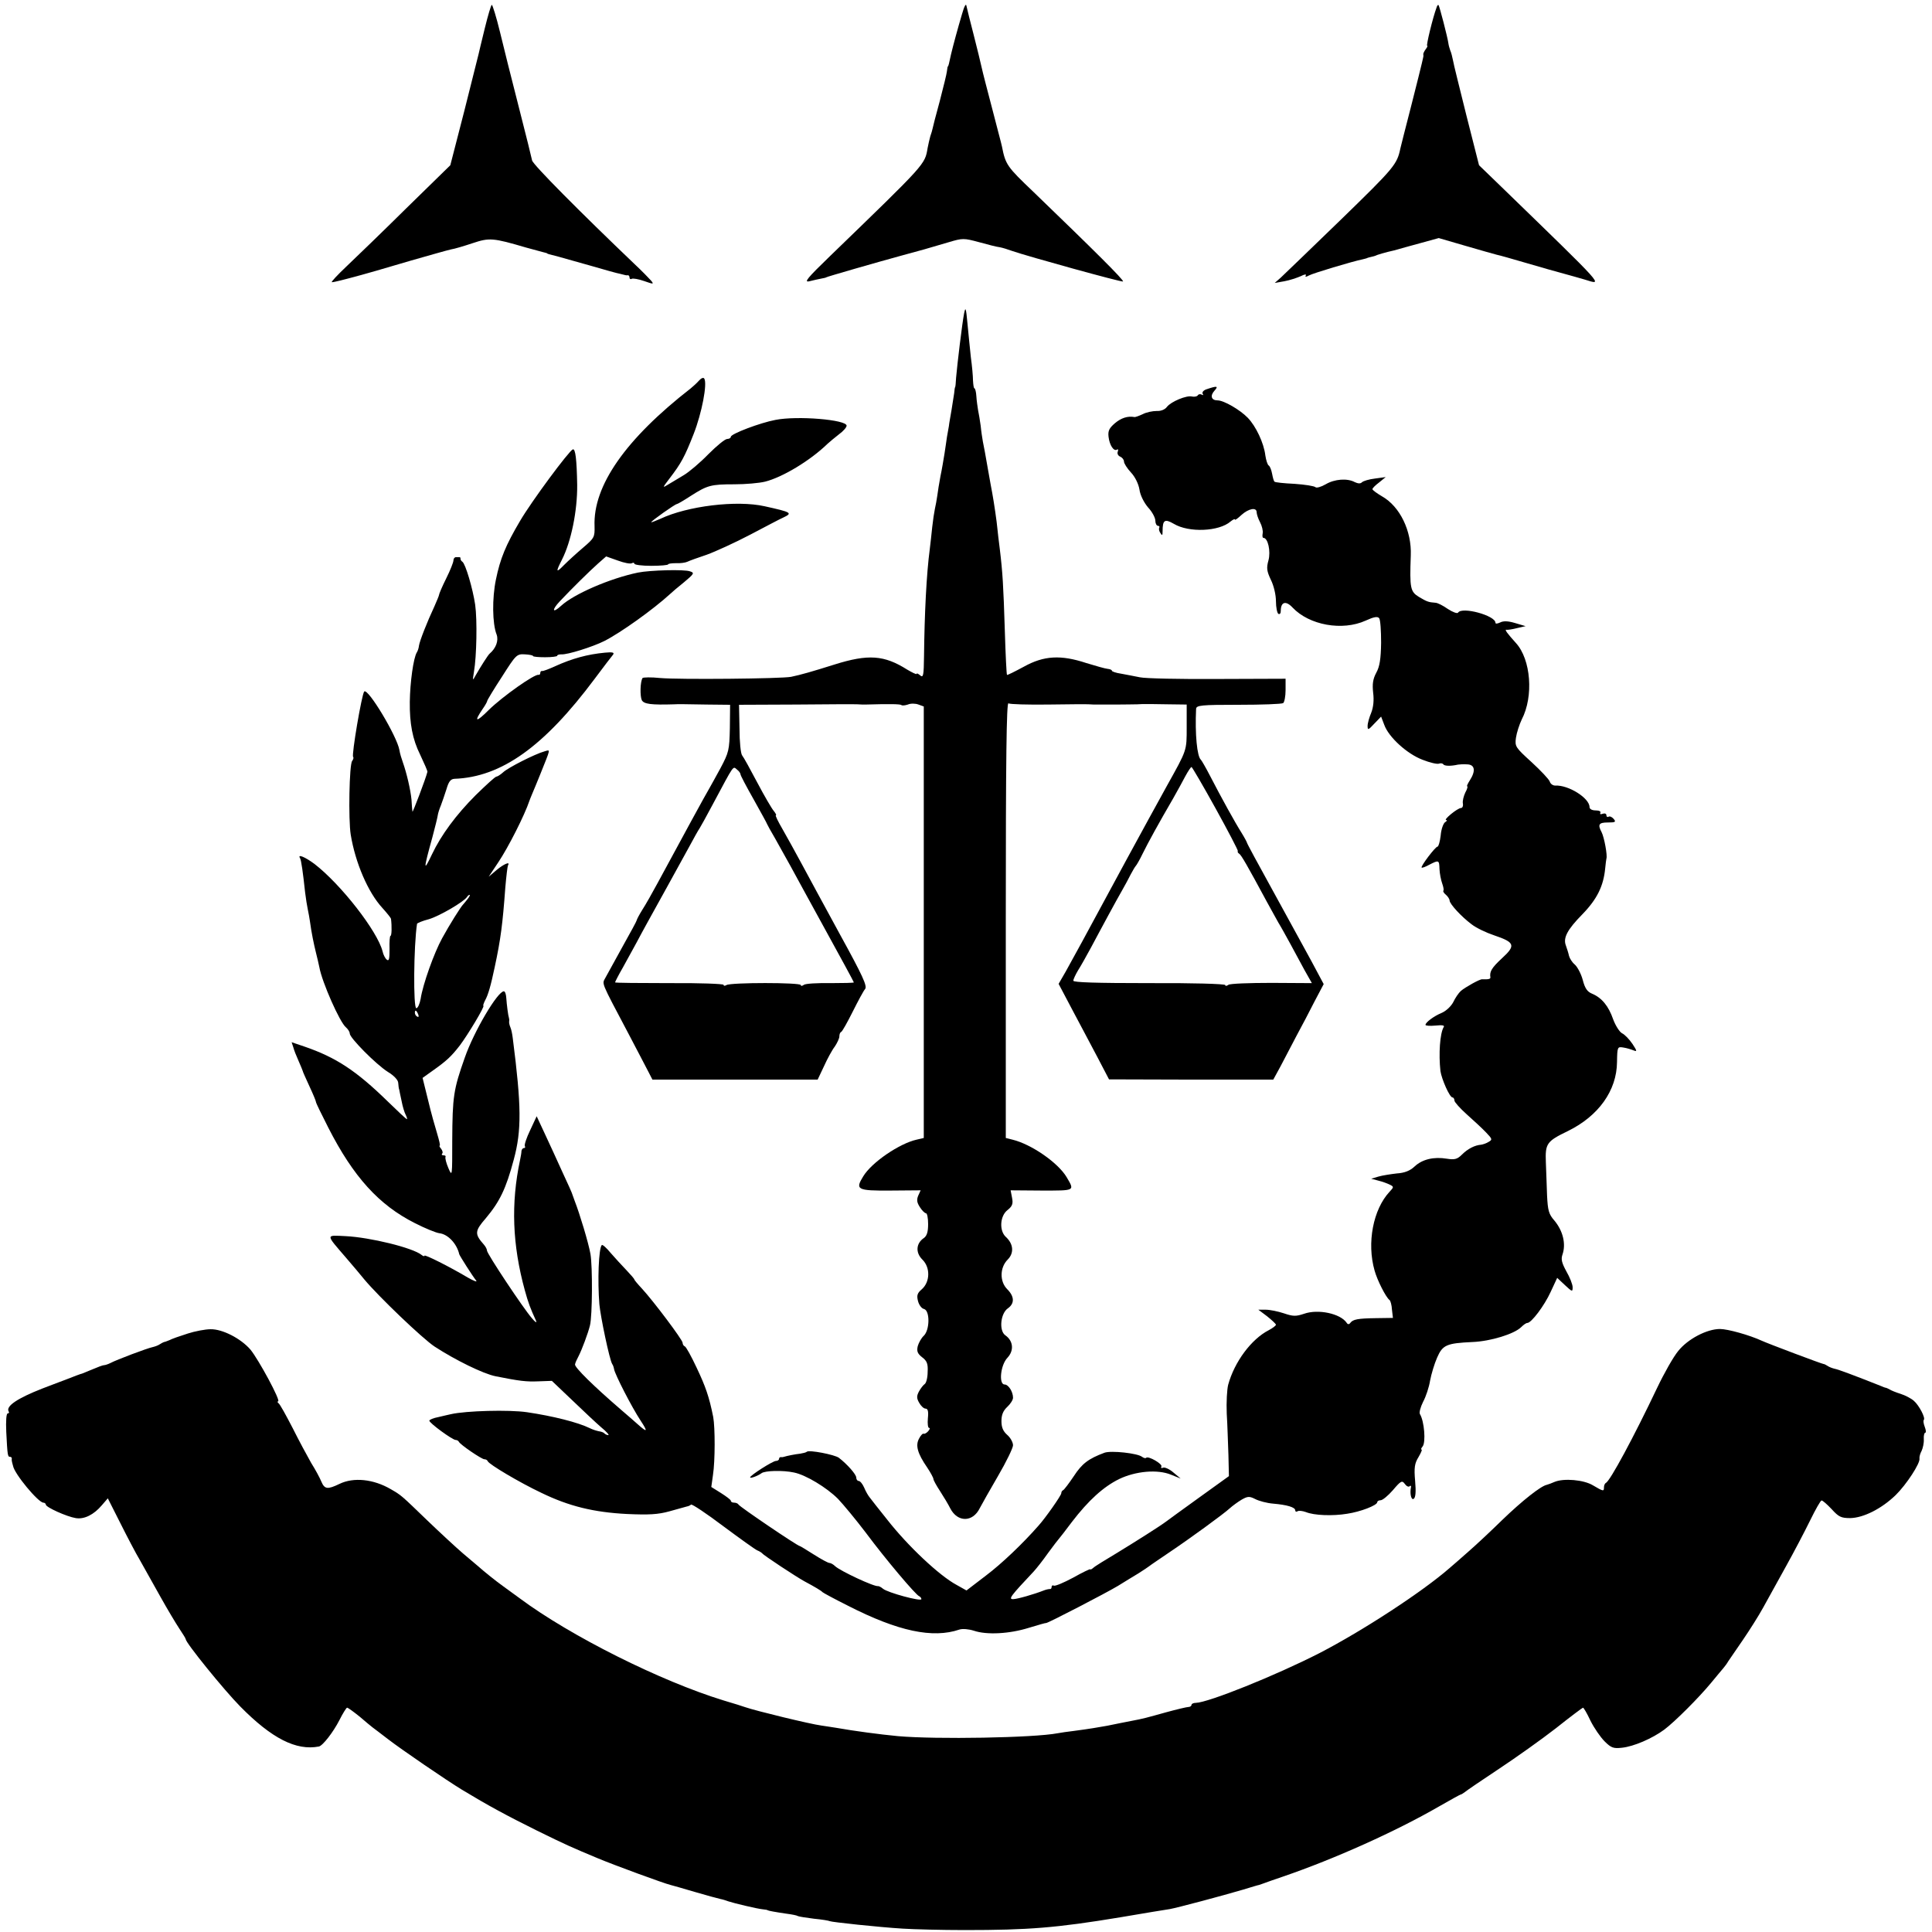
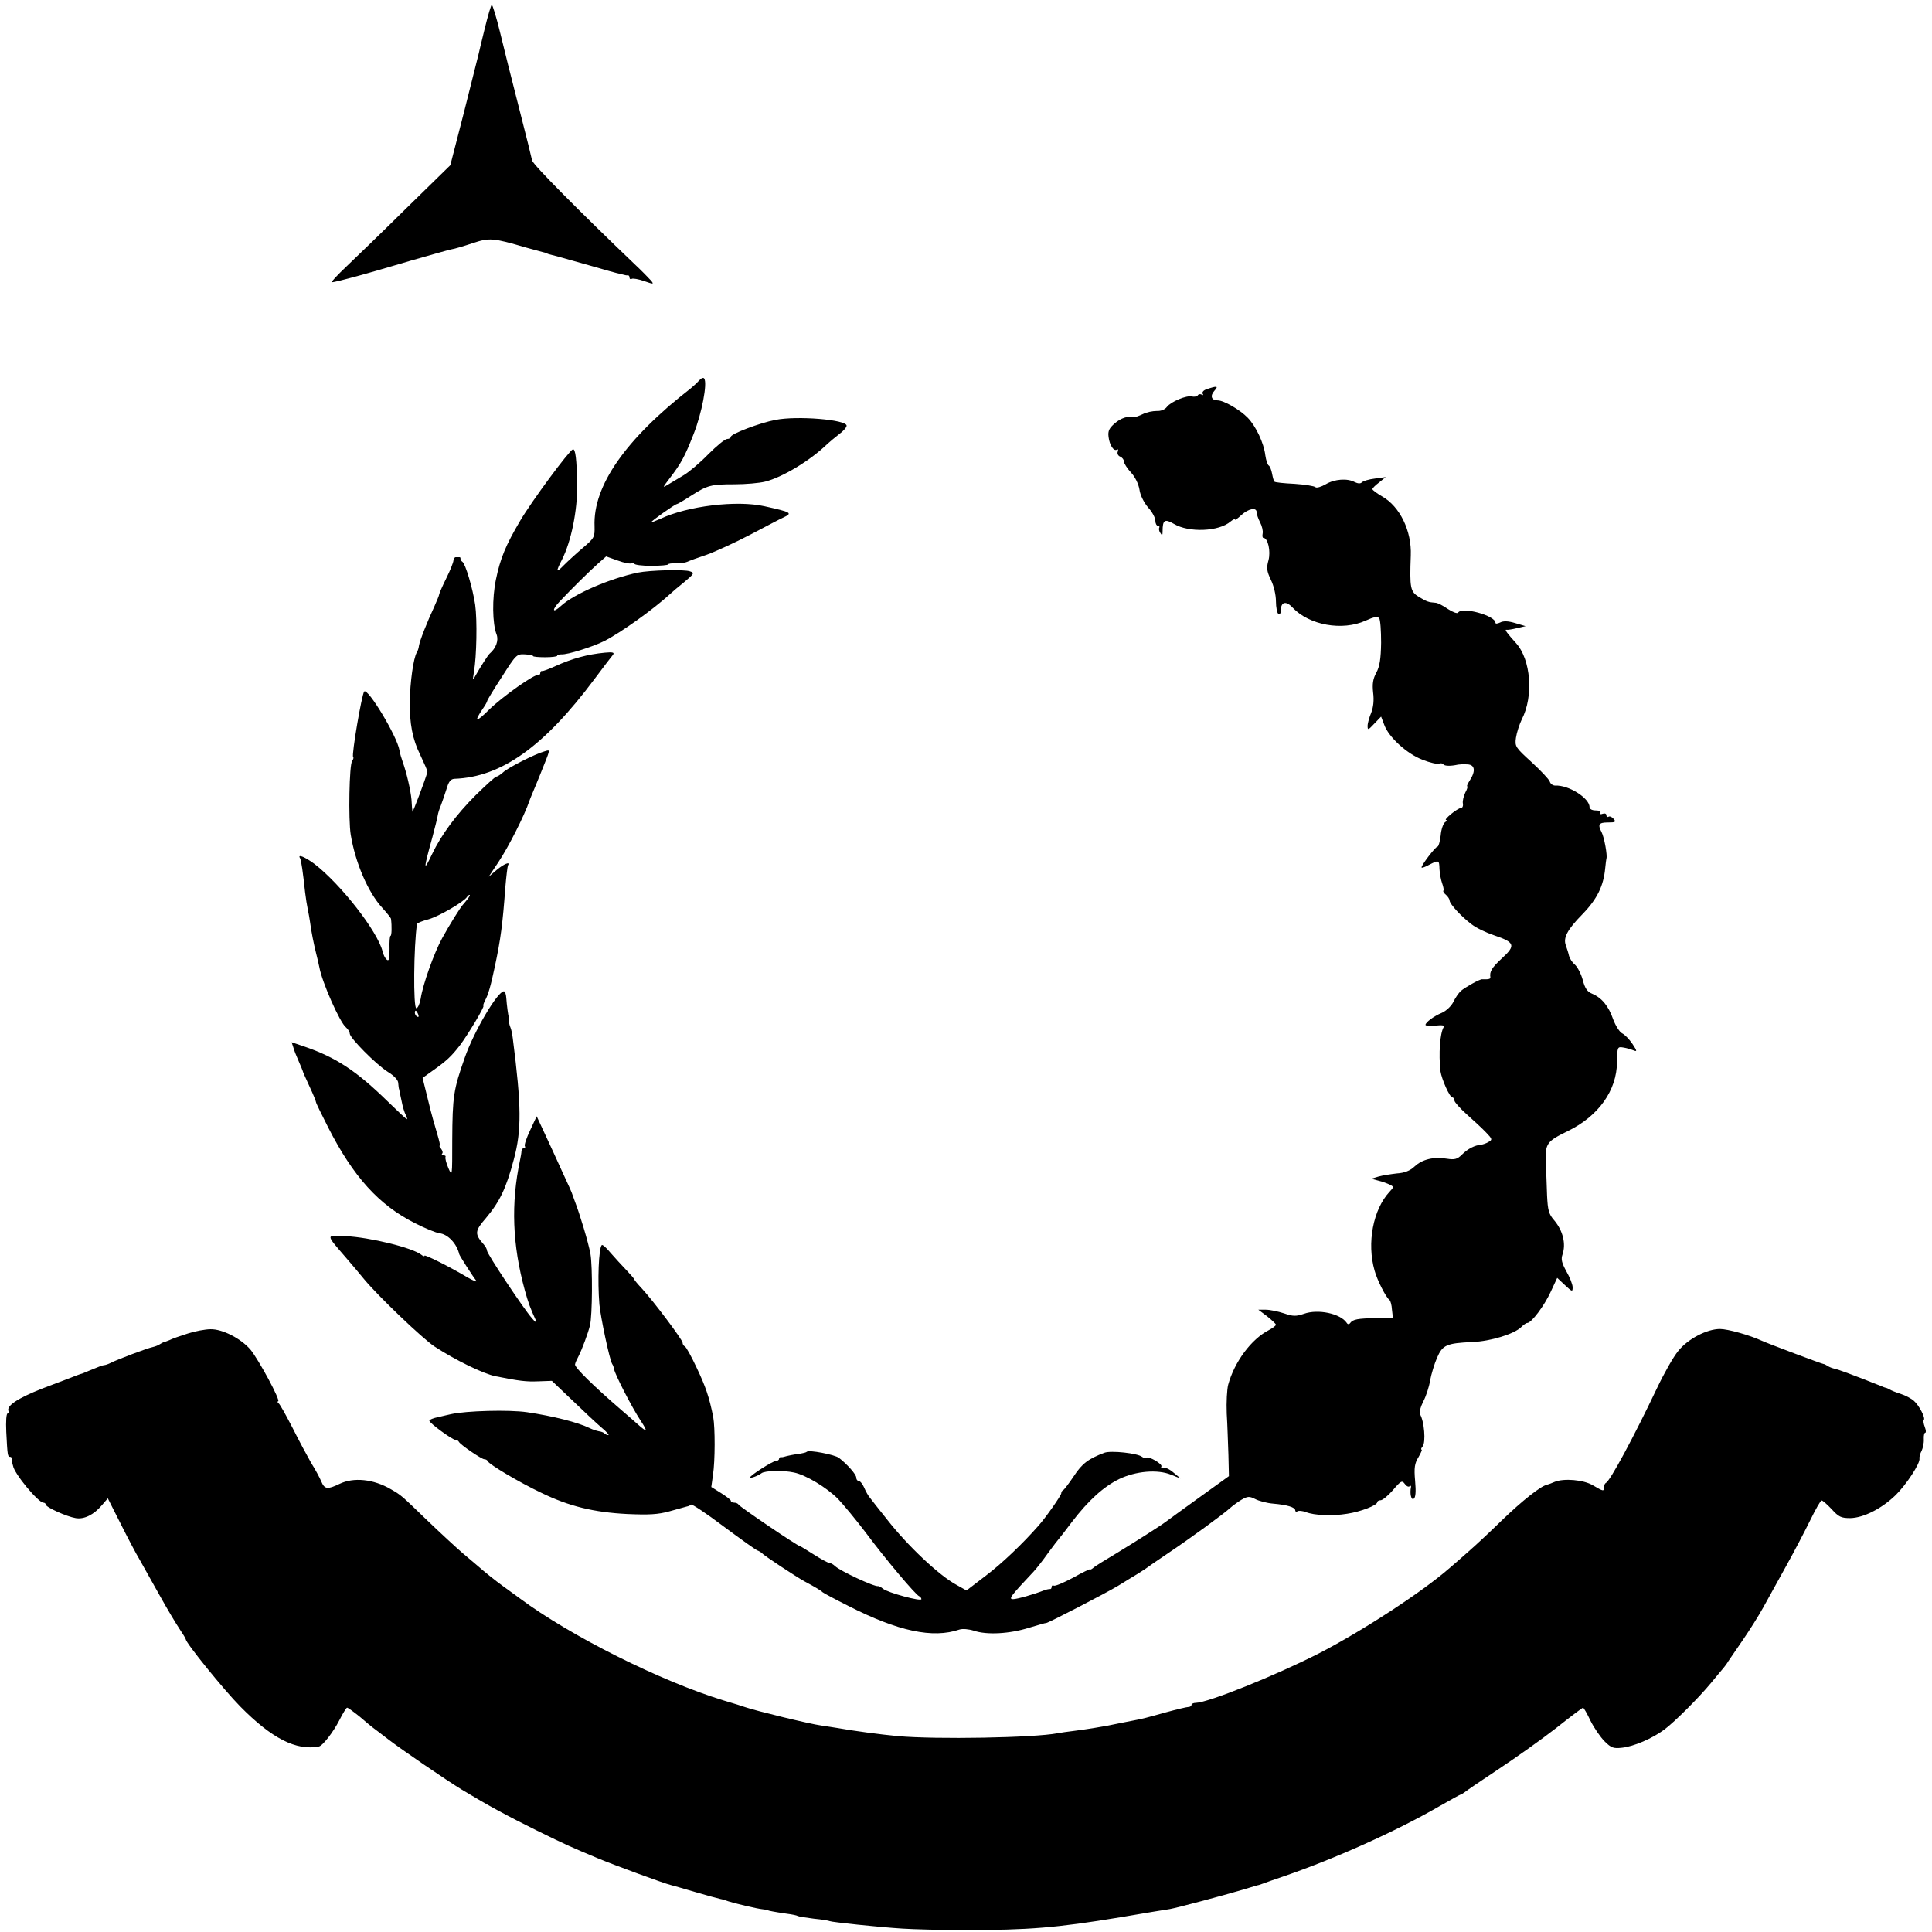
<svg xmlns="http://www.w3.org/2000/svg" version="1.0" width="801pt" height="801pt" viewBox="0 0 801 801" preserveAspectRatio="xMidYMid meet">
  <g transform="translate(0,801) scale(0.1,-0.1)" fill="#000000" stroke="none">
-     <path d="M3988 7950 c-17 -57 -37 -131 -45 -165 -8 -38 -11 -50 -13 -50 -1 0 -3 -9 -4 -20 -1 -11 -15 -67 -30 -125 -16 -58 -29 -109 -30 -115 -1 -5 -5 -19 -9 -30 -3 -11 -8 -32 -11 -48 -12 -70 -4 -61 -405 -449 -94 -91 -110 -110 -85 -104 16 4 38 9 49 11 11 2 20 4 20 5 0 2 216 64 315 91 79 21 99 27 194 55 57 17 62 17 125 0 36 -10 75 -20 86 -21 11 -2 34 -9 50 -15 66 -23 457 -131 461 -127 5 5 -119 128 -372 372 -109 104 -115 112 -130 188 -2 11 -21 80 -40 155 -20 76 -40 153 -44 172 -4 19 -19 80 -33 135 -14 55 -28 109 -30 120 -2 13 -9 0 -19 -35z" />
    <path d="M2010 7893 c-13 -54 -25 -102 -26 -108 -1 -5 -28 -111 -59 -235 l-58 -225 -181 -177 c-99 -98 -212 -207 -250 -243 -38 -36 -65 -65 -60 -65 9 0 49 10 122 30 51 14 50 14 207 60 77 22 151 43 165 46 14 2 54 14 90 26 69 23 84 22 220 -18 30 -8 62 -17 70 -19 8 -2 16 -4 18 -5 2 -3 5 -3 47 -14 17 -5 77 -22 135 -38 58 -17 112 -32 120 -33 8 -2 17 -4 20 -5 3 -1 8 -2 13 -1 4 0 7 -4 7 -10 0 -5 4 -8 9 -5 5 3 28 -1 51 -9 40 -14 42 -14 29 2 -8 9 -39 41 -69 69 -222 212 -421 412 -424 429 -2 11 -25 103 -51 205 -56 220 -48 189 -82 327 -15 62 -31 113 -34 113 -3 0 -16 -44 -29 -97z" />
-     <path d="M5956 7979 c-16 -43 -44 -159 -39 -159 3 0 0 -6 -6 -14 -6 -8 -11 -18 -10 -22 1 -5 0 -11 -1 -14 -1 -3 -3 -13 -5 -22 -2 -9 -22 -90 -45 -180 -23 -90 -43 -167 -44 -173 -14 -67 -25 -80 -244 -293 -125 -121 -239 -231 -252 -243 l-25 -22 40 7 c22 4 52 14 68 21 15 8 24 9 21 3 -4 -7 0 -7 13 0 16 9 179 58 223 67 8 2 17 4 20 6 3 1 10 3 15 4 6 1 17 4 25 8 8 3 29 9 45 13 17 4 35 8 40 10 6 2 46 13 90 25 l80 22 110 -32 c61 -18 119 -34 130 -37 11 -2 67 -18 125 -35 58 -17 128 -37 155 -44 28 -8 66 -18 85 -24 78 -24 93 -41 -346 385 l-92 89 -52 205 c-28 113 -54 216 -56 230 -3 14 -7 32 -11 40 -3 8 -7 22 -8 30 -3 24 -37 155 -41 159 -2 2 -6 -2 -8 -10z" />
-     <path d="M3997 6710 c-8 -41 -28 -208 -33 -265 -1 -22 -3 -40 -4 -40 -1 0 -3 -11 -4 -25 -2 -14 -7 -45 -11 -70 -4 -25 -10 -55 -11 -67 -2 -13 -6 -33 -8 -45 -2 -13 -6 -43 -10 -68 -4 -25 -11 -67 -17 -95 -5 -27 -11 -63 -13 -80 -2 -16 -7 -41 -10 -55 -3 -14 -8 -47 -11 -75 -3 -27 -7 -68 -10 -90 -14 -105 -22 -270 -24 -444 -1 -82 -3 -92 -16 -81 -8 7 -15 10 -15 6 0 -3 -17 5 -39 18 -95 60 -161 65 -301 21 -92 -29 -141 -43 -180 -51 -39 -8 -467 -12 -543 -5 -38 4 -70 3 -73 0 -10 -16 -11 -75 -3 -92 9 -16 38 -20 134 -17 24 1 16 1 136 -1 l96 -1 -1 -97 c-2 -91 -4 -100 -39 -166 -21 -38 -42 -77 -47 -85 -9 -14 -117 -212 -213 -390 -22 -41 -51 -92 -64 -112 -13 -21 -23 -40 -23 -43 0 -3 -26 -51 -58 -108 -31 -56 -63 -114 -71 -129 -15 -30 -25 -7 97 -238 36 -69 73 -139 81 -155 l16 -31 342 0 343 0 26 55 c14 31 34 68 45 82 10 15 19 34 19 42 0 9 3 17 8 19 4 2 25 39 47 83 22 44 45 87 52 95 9 12 -10 54 -104 225 -63 116 -135 248 -160 295 -25 47 -61 111 -79 143 -18 31 -31 57 -27 57 3 0 -1 8 -9 18 -8 9 -39 62 -68 117 -29 55 -57 106 -63 113 -6 7 -11 57 -11 111 l-2 99 236 1 c129 1 244 2 255 1 11 -1 26 -1 33 -1 103 3 144 2 149 -2 3 -3 15 -2 27 2 11 5 31 5 44 0 l22 -8 0 -895 0 -894 -30 -7 c-71 -16 -186 -94 -221 -152 -34 -55 -26 -60 114 -59 l124 1 -10 -22 c-7 -17 -6 -28 7 -48 9 -14 20 -25 25 -25 5 0 9 -20 9 -45 0 -32 -5 -49 -18 -58 -32 -22 -35 -60 -6 -89 34 -33 32 -93 -2 -123 -19 -16 -22 -26 -16 -49 4 -16 15 -31 25 -33 25 -7 24 -87 -1 -111 -10 -9 -21 -29 -25 -43 -5 -21 -1 -31 18 -46 20 -15 25 -27 23 -61 0 -24 -6 -46 -12 -50 -6 -4 -17 -18 -24 -31 -10 -19 -10 -28 1 -47 7 -13 19 -24 26 -24 10 0 13 -11 10 -40 -2 -22 0 -40 5 -40 5 0 3 -6 -4 -14 -7 -8 -16 -12 -19 -10 -3 2 -12 -7 -19 -21 -15 -28 -6 -61 34 -119 14 -21 26 -43 26 -48 0 -5 13 -28 28 -51 15 -23 34 -55 42 -71 30 -58 93 -58 122 1 8 15 42 76 76 134 34 58 62 116 62 127 0 12 -11 32 -24 43 -17 15 -24 31 -24 57 0 26 7 43 24 59 13 12 24 29 24 38 0 25 -19 55 -35 55 -25 0 -17 81 12 111 28 30 24 70 -9 93 -27 19 -20 91 11 112 28 20 27 49 -3 79 -32 32 -31 90 2 123 27 27 24 65 -8 94 -28 26 -24 87 7 111 20 16 24 26 19 51 l-6 31 129 -1 c140 0 137 -2 103 56 -36 60 -146 136 -224 155 l-28 7 0 905 c0 668 3 902 11 897 6 -4 80 -6 163 -5 83 1 160 2 171 1 11 -1 26 -1 33 -1 6 0 42 0 80 0 37 0 76 1 87 1 11 1 27 1 35 1 8 0 50 0 93 -1 l77 -1 0 -93 c0 -100 2 -93 -82 -244 -89 -161 -239 -437 -352 -647 -21 -38 -51 -93 -67 -122 l-30 -52 57 -108 c32 -59 78 -148 105 -198 l47 -90 341 -1 340 0 30 55 c16 31 46 88 66 126 21 39 55 103 75 143 l38 72 -23 43 c-33 63 -77 141 -191 350 -57 103 -104 190 -104 193 0 2 -10 21 -23 42 -26 41 -83 144 -131 237 -17 33 -34 62 -37 65 -16 13 -25 107 -20 211 1 15 21 17 176 17 96 0 179 3 185 7 5 3 10 28 10 54 l0 47 -282 -1 c-155 -1 -300 2 -322 7 -23 5 -58 11 -78 15 -21 3 -38 9 -38 12 0 4 -8 7 -18 8 -10 1 -49 12 -88 24 -106 35 -176 31 -259 -15 -37 -20 -69 -36 -70 -34 -2 2 -6 84 -9 183 -6 189 -9 241 -21 340 -4 33 -9 71 -10 85 -2 25 -14 107 -21 145 -2 11 -11 58 -19 105 -8 47 -17 96 -20 109 -2 12 -7 42 -9 65 -3 22 -8 52 -11 66 -2 13 -6 39 -7 57 -1 18 -5 33 -8 33 -3 0 -5 15 -6 33 0 17 -4 61 -9 97 -4 36 -10 99 -14 140 -6 64 -8 70 -14 40z m-927 -1910 c0 -5 25 -52 55 -105 30 -54 55 -99 55 -101 0 -1 15 -29 34 -61 18 -32 46 -83 63 -113 16 -30 82 -150 146 -267 64 -116 117 -214 117 -216 0 -2 -44 -3 -97 -3 -54 1 -104 -2 -110 -7 -7 -5 -13 -6 -13 -1 0 11 -291 11 -308 0 -7 -4 -12 -4 -12 1 0 4 -101 8 -225 7 -124 0 -225 1 -225 3 0 2 14 30 32 61 17 31 42 77 56 102 13 25 34 63 46 85 33 59 127 230 171 310 21 39 41 75 45 80 4 6 29 51 55 100 91 170 83 159 101 144 8 -6 14 -15 14 -19z m1970 -142 c52 -94 93 -173 92 -176 -2 -3 0 -8 5 -11 9 -5 34 -49 116 -201 16 -30 38 -68 47 -85 10 -16 32 -56 49 -87 17 -32 44 -82 60 -111 l30 -53 -167 1 c-92 0 -173 -3 -179 -8 -7 -5 -13 -6 -13 -1 0 5 -142 9 -315 8 -221 0 -315 3 -315 10 0 6 9 25 19 42 11 17 35 60 54 95 19 35 51 96 72 134 21 39 47 86 58 105 11 19 27 49 35 65 9 17 18 32 21 35 3 3 16 25 28 50 22 45 67 127 127 230 17 30 40 72 51 93 11 20 22 37 25 37 3 -1 48 -78 100 -172z" />
    <path d="M2898 6432 c-8 -9 -24 -24 -34 -32 -270 -210 -406 -404 -399 -572 1 -45 -1 -49 -48 -89 -27 -23 -62 -55 -78 -71 -34 -35 -36 -31 -9 22 38 75 64 202 63 310 -2 105 -7 150 -18 147 -16 -6 -171 -215 -219 -297 -59 -100 -82 -155 -100 -243 -16 -77 -15 -183 3 -228 9 -25 -3 -57 -29 -79 -7 -6 -38 -55 -58 -90 -13 -24 -13 -23 -7 15 11 63 14 214 5 278 -10 67 -40 169 -53 178 -5 3 -8 9 -8 13 1 3 -1 6 -4 6 -3 0 -9 0 -15 0 -5 0 -10 -6 -10 -13 0 -8 -13 -41 -30 -75 -17 -34 -30 -65 -30 -69 0 -3 -9 -24 -19 -47 -30 -64 -61 -143 -64 -163 -1 -10 -5 -22 -9 -28 -14 -23 -28 -124 -29 -205 -1 -89 11 -155 43 -219 17 -36 31 -68 30 -71 -7 -29 -62 -173 -62 -165 -1 6 -3 28 -4 50 -4 41 -20 110 -36 155 -5 14 -12 36 -14 50 -10 58 -131 259 -146 243 -10 -11 -53 -263 -46 -271 3 -3 1 -10 -4 -17 -12 -14 -16 -243 -6 -305 19 -117 72 -240 131 -304 19 -21 35 -41 36 -45 4 -32 3 -71 -2 -71 -3 0 -5 -24 -4 -54 0 -41 -2 -52 -11 -45 -7 5 -15 21 -18 35 -21 83 -172 277 -282 362 -39 29 -72 43 -60 24 5 -8 12 -59 21 -142 3 -25 8 -56 11 -70 3 -14 7 -36 9 -50 6 -45 16 -94 25 -130 5 -19 11 -46 14 -60 11 -62 85 -229 110 -249 9 -8 16 -19 16 -26 0 -18 109 -128 158 -159 25 -15 43 -34 43 -46 1 -11 2 -23 4 -27 1 -5 5 -26 10 -48 4 -22 12 -48 17 -57 5 -10 7 -18 5 -18 -3 0 -38 33 -79 73 -131 128 -215 183 -346 228 l-53 18 7 -21 c3 -12 13 -37 22 -57 9 -20 16 -38 17 -41 0 -3 13 -31 28 -64 15 -32 27 -61 27 -65 0 -4 23 -51 51 -106 104 -204 210 -321 359 -396 41 -21 87 -40 102 -42 35 -4 72 -43 82 -87 2 -7 56 -92 70 -109 6 -8 -9 -2 -34 12 -79 47 -180 97 -180 91 0 -4 -6 -2 -12 3 -37 30 -214 73 -315 78 -84 4 -84 10 2 -90 28 -32 61 -72 75 -89 60 -72 243 -247 292 -279 86 -56 202 -113 253 -123 100 -20 127 -23 177 -21 l56 2 84 -80 c46 -44 100 -95 121 -113 21 -17 34 -32 29 -32 -5 0 -12 3 -16 7 -3 4 -14 8 -23 9 -10 2 -26 7 -38 13 -49 24 -152 50 -260 66 -75 11 -253 6 -315 -8 -8 -2 -32 -7 -52 -12 -21 -4 -38 -11 -38 -15 0 -10 96 -80 109 -80 5 0 11 -3 13 -7 5 -12 95 -73 106 -73 6 0 12 -3 14 -8 5 -13 133 -89 222 -131 115 -56 218 -81 356 -88 90 -4 128 -2 175 11 33 9 65 18 72 20 7 1 15 5 18 8 4 3 64 -37 133 -89 70 -52 134 -98 142 -101 8 -3 17 -9 20 -12 5 -8 142 -98 175 -116 43 -23 70 -39 75 -45 3 -3 51 -29 107 -57 206 -105 350 -136 461 -98 13 4 38 2 60 -5 53 -18 147 -13 227 12 39 12 71 21 72 20 5 -2 250 125 298 154 28 17 66 41 85 52 19 12 40 26 45 30 6 5 42 29 80 55 88 59 228 161 254 185 11 10 33 26 48 35 26 15 33 15 57 3 15 -8 49 -17 74 -19 58 -5 92 -15 92 -28 0 -5 4 -7 9 -4 5 4 21 2 35 -3 34 -14 111 -17 171 -7 55 8 125 35 125 48 0 4 6 8 14 8 8 0 31 19 51 42 33 39 38 41 49 26 7 -10 16 -14 20 -10 4 4 7 2 6 -3 -6 -27 1 -56 11 -49 8 5 10 29 6 74 -5 55 -2 73 14 99 10 17 16 31 13 31 -4 0 -2 6 4 13 14 17 7 105 -11 134 -4 6 2 29 13 51 12 22 25 62 29 88 5 27 18 70 29 95 23 53 39 60 147 65 74 3 173 33 202 62 9 9 20 17 25 17 17 0 71 72 97 129 l27 58 32 -30 c30 -28 32 -29 32 -9 0 12 -12 42 -26 66 -19 35 -23 50 -16 70 15 44 2 98 -34 141 -23 26 -27 42 -30 103 -1 40 -4 102 -5 138 -3 78 3 87 92 130 126 62 202 167 203 286 1 63 2 64 26 60 14 -2 33 -8 43 -12 15 -6 14 -2 -5 27 -13 19 -32 39 -43 44 -10 5 -27 31 -37 58 -19 55 -47 89 -87 106 -20 8 -30 22 -39 57 -7 26 -22 54 -33 64 -11 9 -21 25 -24 36 -2 10 -8 29 -13 43 -12 31 5 65 69 130 61 63 87 117 94 190 2 19 4 37 5 40 5 12 -9 89 -20 110 -17 32 -11 40 26 40 31 0 35 2 24 15 -7 8 -16 12 -21 9 -5 -3 -9 0 -9 6 0 7 -7 9 -16 6 -8 -3 -12 -2 -9 4 3 6 -5 10 -19 10 -16 0 -26 6 -26 14 0 37 -87 92 -142 89 -10 0 -20 7 -23 17 -3 9 -37 45 -75 80 -67 61 -70 65 -65 101 3 21 14 55 24 76 50 96 38 249 -24 317 -36 40 -49 57 -39 55 5 -1 25 2 44 7 l35 8 -44 13 c-30 9 -49 9 -62 2 -11 -5 -19 -6 -19 -1 0 30 -139 68 -155 42 -3 -5 -22 2 -42 15 -20 14 -43 26 -52 26 -29 2 -36 5 -68 24 -36 22 -39 36 -34 172 4 102 -45 203 -119 245 -22 13 -40 26 -40 30 0 4 12 16 28 28 l27 22 -44 -6 c-25 -3 -49 -10 -55 -16 -6 -6 -16 -5 -29 1 -31 17 -84 13 -121 -9 -19 -11 -38 -16 -42 -12 -5 5 -44 11 -87 14 -44 2 -81 6 -83 9 -3 2 -7 17 -10 33 -3 16 -9 31 -14 34 -5 3 -11 22 -14 42 -6 51 -39 121 -73 156 -32 33 -99 72 -125 72 -26 0 -32 19 -13 40 18 20 11 21 -33 6 -12 -4 -19 -12 -16 -18 4 -6 2 -8 -4 -4 -6 3 -13 2 -16 -3 -3 -5 -14 -7 -24 -5 -22 6 -87 -21 -104 -43 -8 -11 -25 -18 -43 -17 -16 0 -42 -5 -57 -13 -15 -7 -31 -13 -35 -12 -28 5 -55 -4 -81 -26 -23 -20 -29 -31 -26 -56 4 -35 22 -62 35 -53 5 3 6 -1 3 -9 -3 -8 2 -17 10 -20 9 -4 16 -13 16 -21 0 -7 13 -28 29 -45 17 -18 31 -47 35 -70 3 -24 19 -55 36 -75 17 -18 30 -43 30 -55 0 -11 5 -21 11 -21 5 0 8 -4 5 -8 -2 -4 -1 -14 5 -22 7 -12 9 -10 9 7 0 48 9 53 47 31 62 -37 187 -32 235 10 10 8 18 12 18 8 0 -4 12 5 27 19 30 27 63 33 63 11 0 -7 6 -26 14 -41 8 -15 13 -36 11 -46 -2 -11 -1 -19 3 -19 19 0 31 -56 21 -93 -9 -32 -7 -45 10 -81 12 -24 21 -62 21 -89 0 -25 5 -49 10 -52 6 -3 10 2 10 12 0 38 21 44 49 14 69 -73 206 -98 303 -54 35 16 49 18 56 10 5 -7 8 -52 8 -102 -1 -67 -6 -99 -20 -124 -14 -26 -17 -47 -13 -83 4 -31 1 -60 -8 -83 -8 -19 -15 -43 -15 -55 0 -18 3 -17 28 10 l28 29 13 -34 c18 -51 95 -121 159 -145 30 -12 61 -19 68 -16 7 3 16 1 18 -3 5 -7 30 -8 61 -1 6 1 22 2 38 1 32 -1 36 -27 11 -66 -9 -14 -14 -25 -11 -25 3 0 0 -12 -8 -26 -7 -15 -12 -35 -10 -45 2 -11 -2 -19 -8 -19 -14 0 -75 -50 -61 -50 5 0 3 -4 -5 -9 -7 -5 -16 -29 -18 -55 -3 -25 -9 -46 -13 -46 -9 0 -71 -82 -66 -87 2 -2 16 3 32 12 39 20 41 20 42 -18 1 -19 6 -45 11 -59 5 -14 8 -28 5 -31 -2 -2 2 -10 11 -17 8 -7 15 -18 15 -24 1 -14 47 -65 91 -98 19 -15 61 -35 94 -46 86 -29 90 -42 32 -95 -42 -39 -52 -55 -48 -79 1 -7 -8 -9 -34 -8 -10 1 -70 -33 -88 -48 -10 -9 -24 -30 -32 -47 -9 -17 -29 -36 -47 -44 -34 -14 -68 -40 -68 -50 0 -4 19 -5 41 -3 30 3 40 1 34 -7 -15 -26 -21 -110 -13 -182 5 -33 38 -109 50 -109 4 0 8 -6 8 -13 0 -6 23 -32 51 -57 28 -25 64 -58 80 -75 26 -27 27 -30 11 -39 -9 -6 -24 -11 -32 -12 -25 -2 -54 -16 -79 -41 -19 -19 -30 -22 -62 -17 -54 9 -102 -2 -134 -32 -19 -18 -42 -27 -74 -29 -25 -3 -59 -8 -76 -13 l-30 -9 30 -8 c17 -4 38 -12 48 -17 16 -8 16 -10 -2 -29 -68 -73 -95 -212 -62 -327 11 -40 47 -111 62 -122 4 -3 9 -21 10 -40 l4 -34 -70 -1 c-76 -1 -96 -5 -107 -20 -5 -7 -11 -6 -15 1 -26 38 -118 58 -177 37 -33 -11 -45 -11 -83 2 -24 8 -58 15 -75 15 l-31 0 36 -27 c20 -16 36 -31 37 -35 0 -4 -13 -14 -30 -23 -72 -37 -142 -131 -168 -226 -5 -19 -8 -73 -6 -120 3 -46 5 -123 7 -172 l2 -87 -125 -90 c-69 -50 -129 -93 -135 -98 -25 -19 -128 -84 -205 -131 -47 -28 -91 -55 -97 -61 -7 -6 -13 -9 -13 -6 0 2 -32 -13 -71 -35 -39 -21 -75 -36 -80 -33 -5 3 -9 0 -9 -5 0 -6 -3 -10 -7 -9 -5 0 -15 -2 -23 -5 -43 -17 -113 -37 -130 -37 -20 0 -10 13 86 115 11 12 38 46 59 76 22 30 42 56 45 59 3 3 27 34 54 70 69 90 131 146 196 178 69 33 159 41 215 18 l40 -16 -30 25 c-16 14 -36 23 -43 20 -7 -3 -10 -1 -7 5 6 10 -54 45 -63 36 -3 -3 -10 -1 -17 4 -18 15 -129 27 -156 17 -67 -25 -93 -45 -127 -97 -20 -30 -40 -56 -44 -58 -5 -2 -8 -8 -8 -13 0 -9 -66 -103 -95 -135 -65 -74 -152 -157 -217 -206 l-81 -62 -41 23 c-71 38 -202 161 -288 271 -33 41 -65 82 -71 90 -7 8 -18 27 -24 42 -7 16 -17 28 -23 28 -5 0 -10 6 -10 14 0 13 -37 55 -72 82 -17 13 -125 34 -133 25 -3 -3 -16 -6 -28 -8 -20 -2 -55 -9 -67 -13 -3 -1 -8 -2 -12 -1 -5 0 -8 -3 -8 -7 0 -5 -6 -9 -13 -9 -13 0 -107 -60 -107 -68 0 -6 32 6 47 17 14 11 89 13 135 3 49 -10 135 -62 182 -109 22 -23 75 -87 116 -141 81 -109 207 -258 221 -263 5 -2 9 -8 9 -12 0 -11 -140 27 -159 43 -8 7 -17 11 -20 11 -15 -4 -158 63 -179 83 -7 7 -18 13 -23 13 -6 0 -35 16 -65 35 -30 19 -56 35 -58 35 -9 0 -251 164 -254 172 -2 4 -10 8 -18 8 -8 0 -14 3 -14 8 0 4 -19 18 -41 32 l-40 25 7 50 c9 58 9 196 1 240 -17 85 -32 127 -69 205 -22 47 -44 87 -49 88 -5 2 -9 9 -9 15 0 12 -121 173 -169 225 -17 18 -31 35 -31 37 0 3 -15 20 -32 38 -18 19 -48 51 -66 72 -17 21 -34 36 -37 33 -13 -13 -18 -148 -10 -246 5 -53 42 -229 53 -247 4 -5 7 -16 8 -22 4 -22 73 -157 110 -213 31 -47 28 -51 -12 -15 -6 6 -38 33 -69 60 -115 99 -193 176 -191 188 1 7 8 22 15 35 13 25 39 94 47 127 10 40 11 244 2 296 -8 46 -45 168 -65 219 -3 8 -7 20 -9 25 -1 6 -20 48 -42 95 -21 47 -54 118 -73 159 l-34 73 -27 -58 c-15 -31 -25 -61 -22 -66 3 -4 1 -8 -4 -8 -5 0 -9 -6 -10 -12 0 -7 -3 -24 -6 -38 -38 -179 -32 -351 20 -540 14 -51 23 -75 46 -125 5 -12 -2 -8 -17 10 -35 40 -186 267 -186 280 0 6 -6 17 -13 25 -39 44 -38 56 8 109 58 69 84 123 116 243 33 122 32 222 -4 503 -2 17 -6 37 -10 46 -4 9 -6 20 -5 25 1 5 0 11 -1 14 -3 8 -9 53 -11 83 -1 15 -5 27 -10 27 -26 0 -124 -166 -162 -275 -47 -133 -51 -161 -52 -343 0 -150 0 -152 -16 -115 -9 21 -14 41 -12 46 2 4 -1 7 -8 7 -7 0 -9 3 -6 7 4 3 2 12 -4 20 -6 7 -9 13 -6 13 3 0 -2 21 -10 48 -8 26 -26 89 -38 140 l-23 93 42 30 c58 41 77 59 112 104 34 45 106 165 98 165 -2 0 1 10 7 22 13 23 24 62 40 138 25 116 33 180 44 330 4 47 9 88 11 92 11 18 -17 6 -47 -19 l-33 -28 40 60 c41 61 109 195 129 255 1 3 6 16 12 30 6 14 21 50 33 80 44 110 43 102 18 95 -40 -11 -152 -68 -172 -87 -11 -10 -24 -18 -28 -18 -5 0 -43 -35 -86 -77 -81 -81 -143 -165 -181 -245 -36 -76 -36 -65 2 72 11 41 21 82 22 90 1 8 7 27 13 41 5 14 16 44 23 67 9 31 17 42 33 43 195 7 372 134 581 414 37 50 72 95 77 101 6 9 -3 11 -34 8 -73 -7 -135 -24 -206 -56 -26 -12 -50 -21 -54 -20 -5 1 -8 -3 -8 -8 0 -5 -3 -9 -7 -8 -16 5 -151 -91 -206 -145 -54 -54 -64 -52 -25 5 10 14 18 29 18 32 0 3 27 48 61 100 58 91 61 95 95 93 19 -1 34 -4 34 -7 0 -3 23 -5 50 -5 28 0 50 3 50 6 0 4 8 6 18 6 24 -2 129 31 177 55 69 35 203 131 273 195 7 7 33 29 58 49 42 35 44 39 25 45 -22 9 -167 5 -216 -5 -116 -24 -266 -89 -319 -138 -36 -33 -40 -18 -5 19 50 53 122 124 159 157 l33 29 48 -17 c27 -10 53 -15 59 -11 5 3 10 2 10 -2 0 -5 32 -9 70 -9 39 0 70 3 70 6 0 3 15 5 33 5 17 -1 39 2 47 6 8 4 44 17 80 29 36 13 117 50 180 83 63 33 125 66 137 71 40 19 36 22 -77 47 -116 26 -320 1 -432 -52 -21 -9 -38 -16 -38 -14 0 5 99 75 106 75 3 0 29 15 58 34 69 44 83 48 181 48 46 0 103 5 127 11 72 18 187 87 259 157 9 8 30 26 47 39 18 13 32 29 32 36 0 25 -205 42 -295 24 -64 -12 -185 -58 -185 -70 0 -5 -7 -9 -15 -9 -9 0 -43 -28 -78 -63 -34 -35 -80 -74 -102 -87 -22 -13 -51 -31 -65 -39 -24 -15 -24 -14 5 24 50 65 64 92 101 186 34 87 57 208 44 229 -3 6 -12 3 -22 -8z m-959 -2149 c-8 -10 -16 -20 -19 -23 -10 -10 -57 -85 -87 -140 -33 -60 -80 -191 -89 -251 -4 -22 -12 -39 -18 -39 -13 0 -11 259 3 350 1 3 22 12 49 19 44 13 145 72 158 92 3 5 8 9 11 9 3 0 -1 -8 -8 -17z m-205 -479 c3 -8 2 -12 -4 -9 -6 3 -10 10 -10 16 0 14 7 11 14 -7z" />
    <path d="M778 2481 c-32 -10 -66 -22 -75 -27 -10 -4 -20 -8 -23 -8 -3 -1 -11 -5 -17 -9 -7 -5 -21 -10 -30 -12 -21 -4 -151 -53 -175 -66 -10 -5 -22 -9 -27 -9 -5 0 -26 -8 -47 -17 -22 -9 -41 -17 -44 -18 -3 0 -32 -11 -65 -24 -33 -12 -78 -30 -100 -38 -102 -40 -152 -73 -139 -95 3 -4 1 -8 -4 -8 -6 0 -8 -32 -6 -77 5 -99 6 -103 16 -103 4 0 7 -3 7 -7 -1 -5 0 -11 1 -15 1 -5 3 -11 4 -15 5 -33 105 -153 126 -153 5 0 10 -4 10 -8 0 -11 87 -50 124 -56 35 -6 75 14 108 53 l25 29 51 -101 c28 -56 65 -127 83 -157 17 -30 55 -98 84 -150 29 -52 65 -112 79 -133 14 -21 26 -40 26 -43 0 -15 158 -210 226 -279 131 -133 232 -184 326 -166 16 3 60 60 85 109 14 28 29 52 32 52 4 0 27 -17 52 -37 24 -21 49 -41 54 -45 6 -4 34 -26 63 -48 57 -44 243 -171 307 -210 109 -66 187 -108 310 -169 124 -61 145 -70 255 -116 67 -28 274 -104 300 -110 8 -2 54 -15 101 -29 48 -14 95 -27 105 -29 11 -2 26 -7 34 -10 20 -7 120 -31 143 -33 9 -1 18 -2 20 -4 3 -2 29 -7 77 -14 23 -3 44 -7 48 -10 4 -2 34 -7 67 -11 32 -3 62 -8 65 -10 7 -4 204 -25 302 -31 46 -3 162 -6 258 -6 264 0 379 9 645 53 99 17 191 32 205 34 29 5 217 55 305 81 33 10 62 19 65 19 3 1 12 4 20 7 8 3 44 16 80 28 213 73 467 187 647 291 47 27 87 49 89 49 3 0 10 5 17 10 7 6 70 49 141 96 71 47 178 123 237 169 59 47 110 85 112 85 3 0 17 -24 31 -54 15 -30 41 -68 59 -86 27 -27 37 -30 72 -26 48 5 125 38 175 75 44 33 144 133 195 195 22 27 45 54 50 60 6 7 15 19 20 28 6 8 33 49 61 89 28 41 66 101 84 134 18 33 61 110 94 170 34 61 79 147 101 192 22 45 43 82 47 82 4 1 23 -16 42 -36 29 -32 39 -37 77 -37 55 1 130 39 188 95 45 44 103 133 99 152 -1 7 3 21 9 32 5 11 10 32 9 48 -1 15 2 27 6 27 4 0 3 11 -2 24 -5 13 -7 26 -4 29 8 8 -20 61 -41 79 -11 10 -36 23 -55 29 -19 6 -39 14 -45 18 -5 3 -12 6 -15 7 -3 0 -14 4 -25 9 -111 44 -173 67 -188 70 -9 2 -23 7 -30 12 -6 4 -14 8 -17 8 -6 0 -229 84 -255 96 -52 24 -142 49 -174 49 -54 0 -133 -41 -173 -91 -20 -24 -59 -93 -88 -154 -96 -202 -195 -386 -212 -393 -4 -2 -8 -10 -8 -18 0 -18 -2 -18 -46 8 -38 23 -121 30 -159 14 -11 -5 -25 -10 -32 -12 -25 -5 -102 -66 -184 -145 -47 -46 -110 -105 -140 -131 -29 -26 -65 -57 -79 -69 -112 -98 -360 -260 -540 -353 -182 -93 -461 -205 -512 -206 -10 0 -18 -4 -18 -8 0 -5 -6 -9 -12 -9 -7 0 -49 -10 -93 -22 -79 -22 -96 -27 -145 -36 -27 -5 -60 -12 -100 -20 -33 -6 -74 -13 -135 -21 -27 -3 -59 -8 -70 -10 -98 -19 -504 -26 -662 -12 -75 7 -186 22 -253 34 -14 2 -43 7 -65 10 -46 6 -272 61 -315 76 -8 3 -49 16 -90 28 -261 80 -635 267 -846 424 -23 17 -55 40 -70 51 -28 20 -79 61 -100 80 -6 5 -35 30 -65 55 -29 25 -95 86 -146 135 -110 106 -108 105 -153 131 -72 42 -154 50 -212 22 -50 -24 -62 -23 -76 10 -6 15 -25 50 -42 77 -16 28 -51 93 -77 145 -27 52 -52 98 -58 102 -5 4 -6 8 -2 8 13 0 -81 174 -115 215 -40 46 -116 85 -165 84 -21 0 -64 -8 -95 -18z" />
  </g>
</svg>